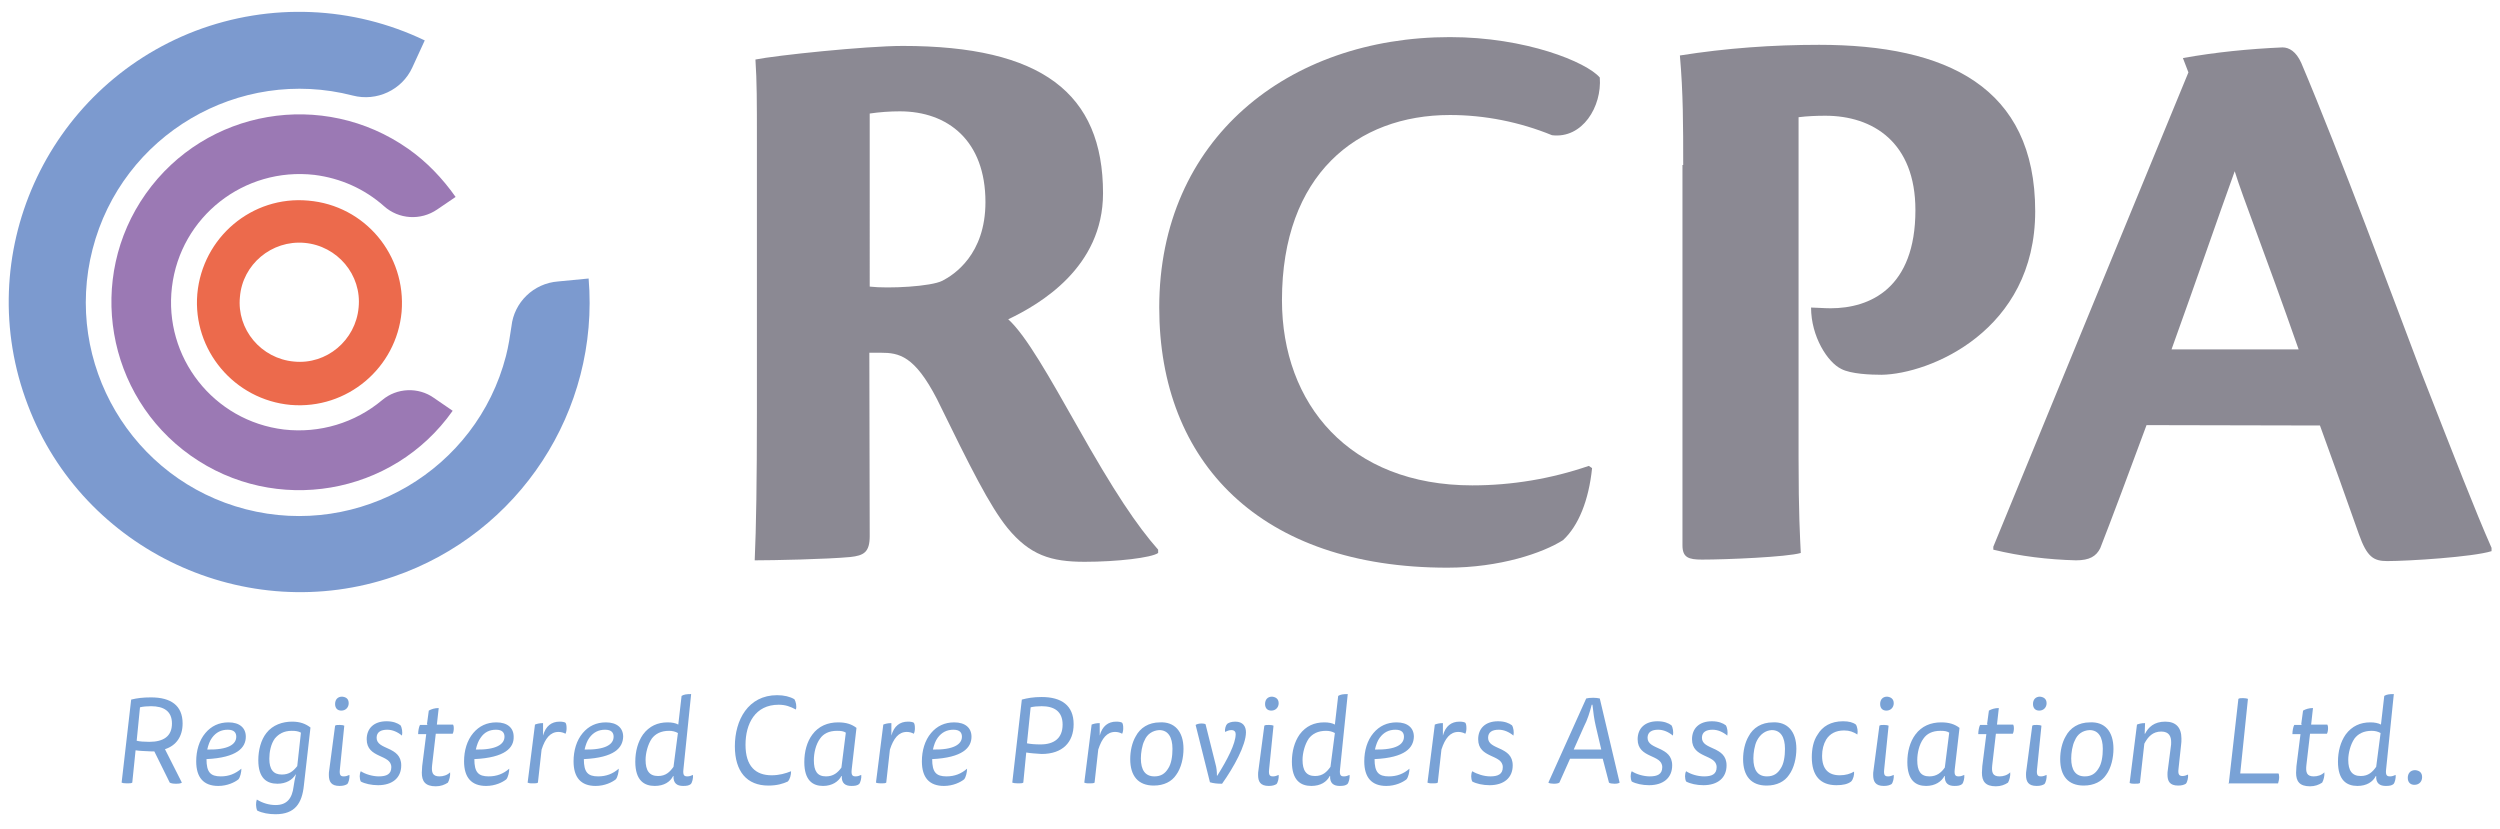
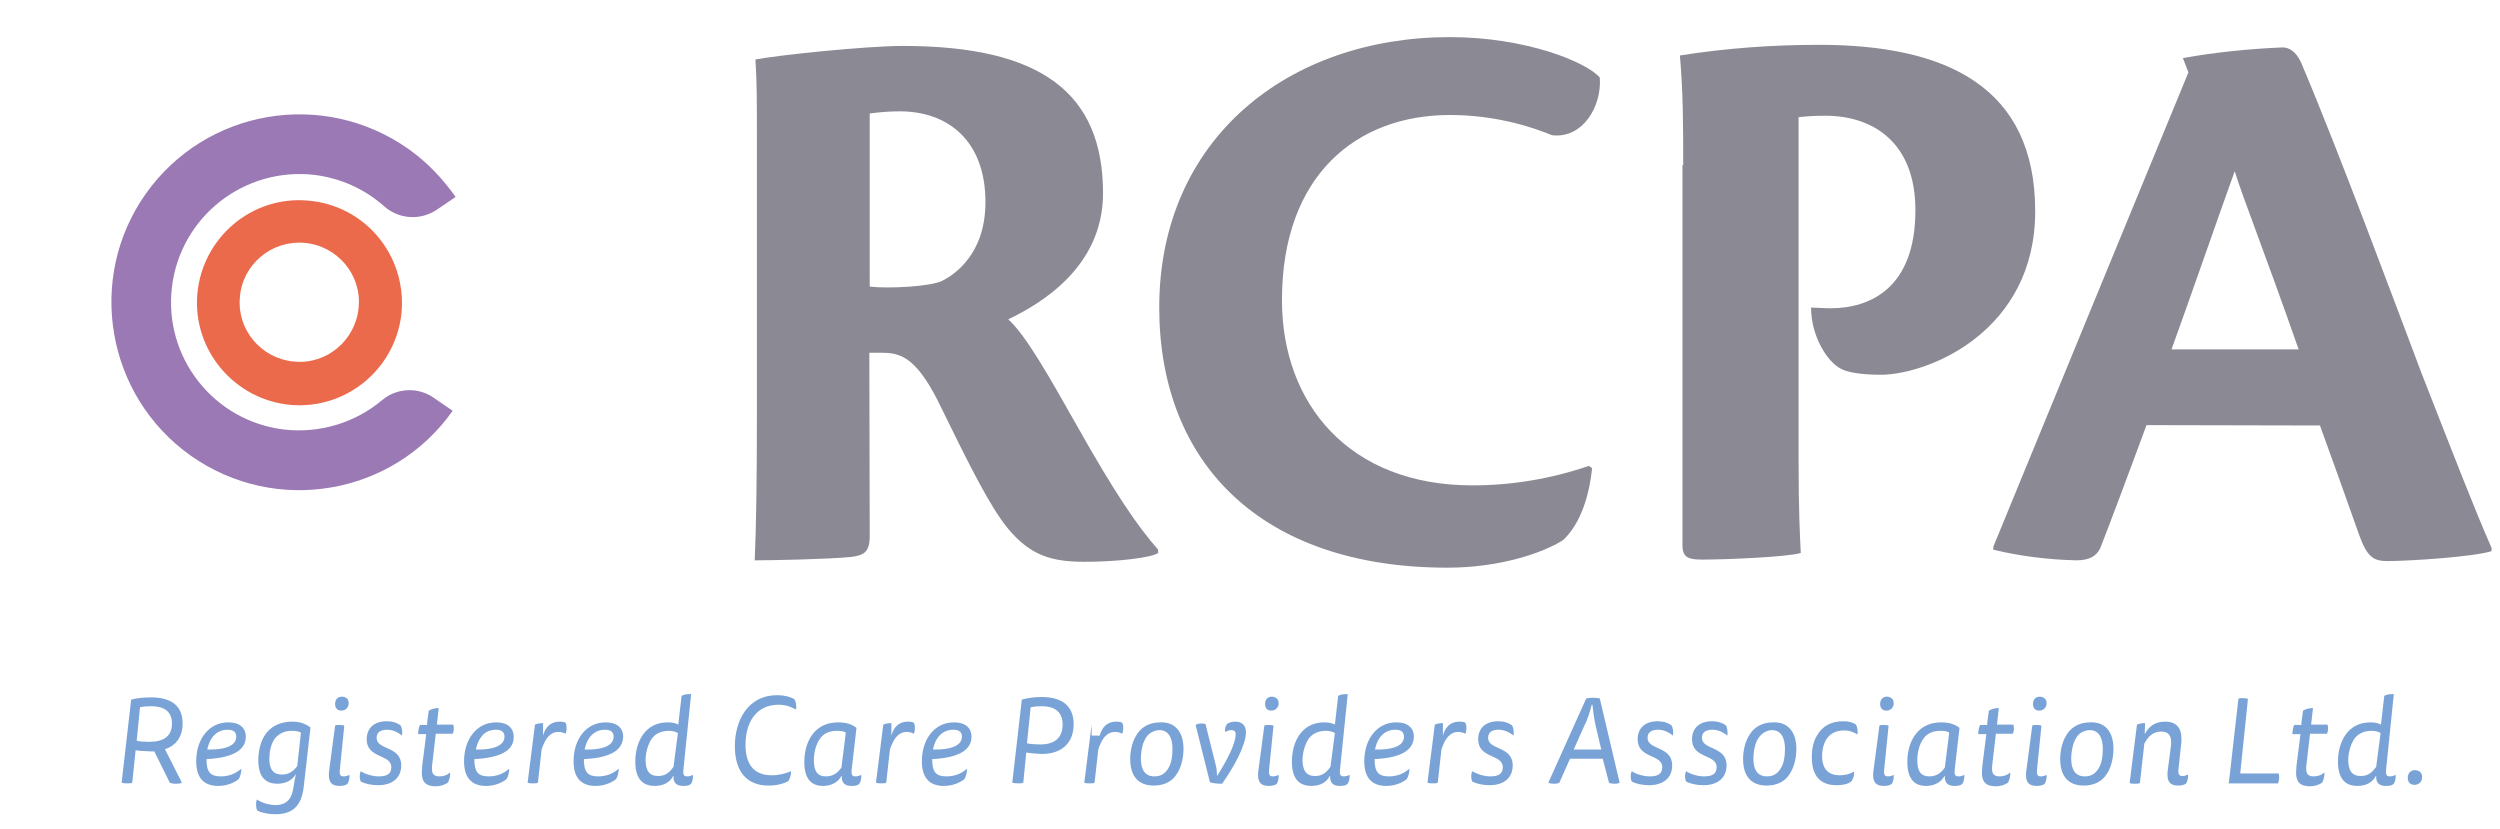
<svg xmlns="http://www.w3.org/2000/svg" version="1.1" id="svg5" x="0px" y="0px" viewBox="0 0 680.4 225.5" style="enable-background:new 0 0 680.4 225.5;" xml:space="preserve">
  <style type="text/css">
	.st0{fill:#79A2D6;}
	.st1{fill:#7C9ACF;}
	.st2{fill:#8B8993;}
	.st3{fill:#9B79B4;}
	.st4{fill:#EC6A4C;}
</style>
  <g>
    <path class="st0" d="M37.2,201.6c0.7,0.2,2.1,0.3,3.4,0.3c3.9,0,6.2-1.5,6.2-5c0-3.4-2.3-4.7-5.7-4.7c-1.1,0-2.2,0.1-3,0.3   L37.2,201.6z M36.9,204.2L36,213c-0.3,0.2-0.7,0.2-1.5,0.2c-0.8,0-1.2-0.1-1.4-0.2l2.6-22.6c1.6-0.4,3.2-0.6,5.4-0.6   c5.4,0,8.6,2.2,8.6,7.1c0,3.5-1.7,6-4.8,7l4.6,9.1c-0.3,0.2-0.7,0.3-1.6,0.3c-0.8,0-1.3-0.1-1.7-0.3l-4.2-8.5h-0.8   C39.5,204.4,38,204.4,36.9,204.2" />
    <path class="st0" d="M64.3,200.5c0-1-0.5-1.9-2.3-1.9c-1.8,0-3.2,0.7-4.3,2.2c-0.6,0.8-1,1.9-1.3,3.2   C62.1,204.1,64.3,202.6,64.3,200.5 M56.2,206.6c0,3.6,1.1,4.7,3.9,4.7c2.2,0,3.9-0.7,5.6-2.1c0,0.9-0.3,2.3-0.8,2.9   c-1,0.8-3,1.8-5.5,1.8c-4,0-6-2.3-6-6.7c0-2.9,0.8-5.7,2.5-7.7c1.6-1.9,3.7-2.9,6.3-2.9c3,0,4.7,1.5,4.7,3.9   C66.9,203.5,64.5,206.2,56.2,206.6" />
    <path class="st0" d="M81.9,199.4c-0.7-0.4-1.5-0.5-2.5-0.5c-2.2,0-3.6,0.9-4.6,2.1c-1.1,1.5-1.5,3.7-1.5,5.5c0,2.9,1.1,4.3,3.4,4.3   c2,0,3.1-0.9,4.2-2.3L81.9,199.4z M80.5,210.7c-0.9,1.6-2.7,2.6-5,2.6c-2.9,0-5.2-1.5-5.2-6.4c0-2.7,0.7-5.5,2.2-7.4   c1.7-2.2,4.4-3.1,7-3.1c2.2,0,3.7,0.6,5,1.6l-1.8,15.8c-0.5,4.8-2.4,7.8-7.7,7.8c-1.8,0-3.6-0.3-5-1c-0.4-0.9-0.4-2.2-0.1-3   c1.6,1,3.4,1.5,5.1,1.5c3.1,0,4.5-1.8,4.9-5c0.1-0.8,0.4-2.4,0.6-3.2H80.5z" />
    <path class="st0" d="M94.9,191.4c0,1.1-0.8,2-2,2c-1,0-1.7-0.6-1.7-1.8c0-1.2,0.7-2,1.9-2C94.2,189.7,94.9,190.2,94.9,191.4    M92.5,209.4c-0.2,1.7,0.3,1.9,1.1,1.9c0.6,0,1-0.2,1.5-0.4c0.1,0.8-0.2,2.1-0.6,2.5c-0.5,0.3-1.1,0.5-2.1,0.5   c-2.3,0-2.9-1.2-2.9-3c0-0.4,0-0.8,0.1-1.3l1.6-12.1c0.3-0.2,0.6-0.2,1.3-0.2c0.6,0,1,0.1,1.2,0.2L92.5,209.4z" />
    <path class="st0" d="M103.1,211.3c2.1,0,3.4-0.6,3.4-2.5c0-3.6-6.7-2.3-6.7-7.6c0-2.9,1.9-4.9,5.4-4.9c1.8,0,3,0.5,3.8,1.1   c0.4,0.6,0.6,1.9,0.4,2.8c-1.2-1-2.6-1.6-4-1.6c-1.7,0-2.9,0.6-2.9,2.2c0,3.4,6.7,2.2,6.7,7.5c0,3.4-2.4,5.4-6.3,5.4   c-1.8,0-3.6-0.4-4.7-1c-0.4-0.8-0.4-2.1,0-2.8C99.4,210.7,101.4,211.3,103.1,211.3" />
    <path class="st0" d="M116.2,197.1l0.5-3.7c0.7-0.4,1.6-0.7,2.7-0.7l-0.5,4.5h4.4c0.1,0.2,0.2,0.4,0.2,1c0,0.6-0.1,1.1-0.3,1.5h-4.6   l-1,8.6c-0.2,1.9,0.1,3,2,3c1,0,2.1-0.3,2.9-1.1c0.1,0.9-0.2,2.1-0.6,2.8c-0.9,0.6-2,1-3.3,1c-2.9,0-3.8-1.4-3.8-3.7   c0-0.5,0.1-1.2,0.1-1.8l1.1-8.7h-2.2c0-0.8,0.2-2,0.5-2.5h2V197.1z" />
    <path class="st0" d="M137.3,200.5c0-1-0.5-1.9-2.3-1.9c-1.8,0-3.2,0.7-4.2,2.2c-0.6,0.8-1,1.9-1.3,3.2   C135,204.1,137.3,202.6,137.3,200.5 M129.1,206.6c0,3.6,1.1,4.7,3.9,4.7c2.2,0,4-0.7,5.6-2.1c0,0.9-0.3,2.3-0.8,2.9   c-1,0.8-3,1.8-5.5,1.8c-4,0-6-2.3-6-6.7c0-2.9,0.8-5.7,2.5-7.7c1.6-1.9,3.7-2.9,6.3-2.9c3,0,4.7,1.5,4.7,3.9   C139.9,203.5,137.5,206.2,129.1,206.6" />
    <path class="st0" d="M147.7,200.2h0.1c0.7-2.6,2.3-3.8,4.5-3.8c0.7,0,1.3,0.1,1.6,0.3c0.2,0.3,0.3,0.7,0.3,1.5   c0,0.6-0.1,1.1-0.3,1.5c-0.5-0.3-1.2-0.5-1.9-0.5c-2.2,0-3.6,1.7-4.6,4.8l-1,9c-0.3,0.2-0.7,0.2-1.5,0.2s-1.1-0.1-1.3-0.2l2-15.8   c0.5-0.2,1.2-0.4,2.2-0.4V200.2z" />
    <path class="st0" d="M167,200.5c0-1-0.5-1.9-2.3-1.9c-1.8,0-3.2,0.7-4.3,2.2c-0.6,0.8-1,1.9-1.3,3.2   C164.8,204.1,167,202.6,167,200.5 M158.9,206.6c0,3.6,1.1,4.7,3.9,4.7c2.2,0,4-0.7,5.6-2.1c0,0.9-0.3,2.3-0.8,2.9   c-1,0.8-3,1.8-5.5,1.8c-4,0-6-2.3-6-6.7c0-2.9,0.8-5.7,2.5-7.7c1.6-1.9,3.7-2.9,6.3-2.9c3,0,4.7,1.5,4.7,3.9   C169.5,203.5,167.3,206.2,158.9,206.6" />
    <path class="st0" d="M184.5,199.5c-0.7-0.4-1.5-0.6-2.4-0.6c-2.2,0-3.7,0.8-4.7,2.1c-1.1,1.6-1.7,4-1.7,5.8c0,2.9,1,4.4,3.4,4.4   c2.1,0,3.2-1.1,4.2-2.5L184.5,199.5z M186,209.4c-0.2,1.7,0.3,1.9,1.1,1.9c0.6,0,1-0.2,1.5-0.4c0.1,0.8-0.2,2.1-0.6,2.5   c-0.5,0.4-1.1,0.5-2.1,0.5c-1.6,0-2.7-0.7-2.6-2.7h-0.1c-0.8,1.6-2.5,2.7-5,2.7c-2.9,0-5.3-1.5-5.3-6.6c0-2.8,0.7-5.4,2.1-7.4   c1.7-2.3,4-3.3,6.7-3.3c1.2,0,2.2,0.2,2.9,0.6l0.9-7.8c0.6-0.4,1.4-0.5,2.6-0.5L186,209.4z" />
    <path class="st0" d="M214.4,212.7c-1.3,0.6-2.9,1.1-5.3,1.1c-5.8,0-9.1-3.8-9.1-10.7c0-7.1,3.6-13.9,11.5-13.9   c1.9,0,3.5,0.4,4.7,1.1c0.4,0.6,0.7,2,0.4,2.8c-1.5-0.8-2.8-1.3-4.7-1.3c-6.4,0-9,5.2-9,10.9c0,5.9,2.8,8.3,7.1,8.3   c2.1,0,3.8-0.5,5.3-1.1C215.3,210.9,215,212.1,214.4,212.7" />
    <path class="st0" d="M230.2,199.4c-0.6-0.4-1.3-0.5-2.4-0.5c-2.2,0-3.7,0.8-4.6,2.1c-1.2,1.6-1.7,4-1.7,5.9c0,2.9,0.9,4.4,3.3,4.4   c2,0,3.2-1,4.2-2.4L230.2,199.4z M231.8,209.4c-0.2,1.7,0.3,1.9,1.1,1.9c0.6,0,1-0.2,1.5-0.4c0.1,0.8-0.2,2.1-0.6,2.5   c-0.5,0.4-1.1,0.5-2.1,0.5c-1.6,0-2.7-0.7-2.6-2.7H229c-0.8,1.5-2.5,2.7-5,2.7c-2.8,0-5.1-1.5-5.1-6.5c0-2.8,0.7-5.5,2.2-7.5   c1.7-2.3,4.2-3.3,7-3.3c2.2,0,3.7,0.5,5,1.5L231.8,209.4z" />
    <path class="st0" d="M242.5,200.2h0.1c0.7-2.6,2.3-3.8,4.5-3.8c0.7,0,1.3,0.1,1.6,0.3c0.2,0.3,0.3,0.7,0.3,1.5   c0,0.6-0.1,1.1-0.3,1.5c-0.5-0.3-1.2-0.5-1.9-0.5c-2.2,0-3.6,1.7-4.6,4.8l-1,9c-0.3,0.2-0.7,0.2-1.5,0.2c-0.7,0-1.1-0.1-1.3-0.2   l2-15.8c0.5-0.2,1.2-0.4,2.2-0.4V200.2z" />
    <path class="st0" d="M261.8,200.5c0-1-0.5-1.9-2.3-1.9c-1.8,0-3.2,0.7-4.3,2.2c-0.6,0.8-1,1.9-1.3,3.2   C259.5,204.1,261.8,202.6,261.8,200.5 M253.7,206.6c0,3.6,1.1,4.7,3.9,4.7c2.2,0,4-0.7,5.6-2.1c0,0.9-0.3,2.3-0.8,2.9   c-1,0.8-3,1.8-5.5,1.8c-4,0-6-2.3-6-6.7c0-2.9,0.8-5.7,2.5-7.7c1.6-1.9,3.7-2.9,6.3-2.9c3,0,4.7,1.5,4.7,3.9   C264.4,203.5,262,206.2,253.7,206.6" />
    <path class="st0" d="M279.5,202.3c1,0.2,2.2,0.3,3.7,0.3c3.7,0,6-1.7,6-5.4c0-3.6-2.3-5-5.7-5c-1.1,0-2.2,0.1-3,0.3L279.5,202.3z    M279.3,204.8l-0.8,8.2c-0.3,0.2-0.7,0.2-1.5,0.2c-0.8,0-1.2-0.1-1.5-0.2l2.6-22.6c1.5-0.4,3.1-0.7,5.4-0.7c5.4,0,8.7,2.3,8.7,7.4   c0,4.9-3,8.1-8.7,8.1C281.9,205.1,280.4,205,279.3,204.8" />
-     <path class="st0" d="M299.2,200.2h0.1c0.7-2.6,2.3-3.8,4.5-3.8c0.7,0,1.3,0.1,1.6,0.3c0.2,0.3,0.3,0.7,0.3,1.5   c0,0.6-0.1,1.1-0.3,1.5c-0.5-0.3-1.2-0.5-1.9-0.5c-2.2,0-3.6,1.7-4.6,4.8l-1,9c-0.3,0.2-0.7,0.2-1.5,0.2s-1.1-0.1-1.3-0.2l2-15.8   c0.5-0.2,1.2-0.4,2.2-0.4V200.2z" />
+     <path class="st0" d="M299.2,200.2h0.1c0.7-2.6,2.3-3.8,4.5-3.8c0.7,0,1.3,0.1,1.6,0.3c0.2,0.3,0.3,0.7,0.3,1.5   c0,0.6-0.1,1.1-0.3,1.5c-0.5-0.3-1.2-0.5-1.9-0.5c-2.2,0-3.6,1.7-4.6,4.8l-1,9c-0.3,0.2-0.7,0.2-1.5,0.2s-1.1-0.1-1.3-0.2l2-15.8   V200.2z" />
    <path class="st0" d="M311.5,201.5c-0.7,1.3-1,3.5-1,4.9c0,3.2,1.2,4.9,3.7,4.9c1.8,0,2.9-0.8,3.7-2.1c0.9-1.3,1.2-3.4,1.2-5.4   c0-3.2-1.2-5.1-3.6-5.1C313.7,198.8,312.2,199.8,311.5,201.5 M322.1,203.8c0,2.4-0.6,5.2-2,7.1c-1.2,1.8-3.3,2.9-6.1,2.9   c-4.2,0-6.4-2.6-6.4-7.2c0-2.2,0.5-4.5,1.5-6.2c1.2-2.3,3.5-3.8,6.6-3.8C319.6,196.4,322.1,199,322.1,203.8" />
    <path class="st0" d="M325.4,197.3c0.3-0.2,0.8-0.4,1.7-0.4c0.5,0,0.8,0.1,1,0.2l2.7,10.8c0.3,1,0.4,2.1,0.4,3.2h0.1   c2.7-4.3,5-8.7,5-11.3c0-0.6-0.3-1.1-1.2-1.1c-0.7,0-1.2,0.3-1.7,0.5c-0.1-0.8,0.2-1.8,0.6-2.2c0.4-0.3,1.1-0.6,2.2-0.6   c2.1,0,2.9,1.3,2.9,2.9c0,3.5-3.3,9.5-6.5,14c-1.3,0-2.3-0.1-3.3-0.4L325.4,197.3z" />
    <path class="st0" d="M348,191.4c0,1.1-0.8,2-2,2c-1,0-1.7-0.6-1.7-1.8c0-1.2,0.7-2,1.9-2C347.2,189.7,348,190.2,348,191.4    M345.4,209.4c-0.2,1.7,0.3,1.9,1.1,1.9c0.6,0,1-0.2,1.5-0.4c0.1,0.8-0.2,2.1-0.6,2.5c-0.5,0.3-1.1,0.5-2.1,0.5   c-2.3,0-2.9-1.2-2.9-3c0-0.4,0-0.8,0.1-1.3l1.6-12.1c0.3-0.2,0.6-0.2,1.3-0.2c0.6,0,1,0.1,1.2,0.2L345.4,209.4z" />
    <path class="st0" d="M363.3,199.5c-0.7-0.4-1.5-0.6-2.4-0.6c-2.2,0-3.7,0.8-4.7,2.1c-1.1,1.6-1.7,4-1.7,5.8c0,2.9,1,4.4,3.4,4.4   c2.1,0,3.2-1.1,4.2-2.5L363.3,199.5z M364.7,209.4c-0.2,1.7,0.3,1.9,1.1,1.9c0.6,0,1-0.2,1.5-0.4c0.1,0.8-0.2,2.1-0.6,2.5   c-0.5,0.4-1.1,0.5-2.1,0.5c-1.6,0-2.7-0.7-2.6-2.7h-0.1c-0.8,1.6-2.5,2.7-5,2.7c-2.9,0-5.3-1.5-5.3-6.6c0-2.8,0.7-5.4,2.1-7.4   c1.7-2.3,4-3.3,6.7-3.3c1.2,0,2.2,0.2,2.9,0.6l0.9-7.8c0.6-0.4,1.4-0.5,2.6-0.5L364.7,209.4z" />
    <path class="st0" d="M382.1,200.5c0-1-0.5-1.9-2.3-1.9c-1.8,0-3.2,0.7-4.3,2.2c-0.6,0.8-1,1.9-1.3,3.2   C380,204.1,382.1,202.6,382.1,200.5 M374.1,206.6c0,3.6,1.1,4.7,3.9,4.7c2.2,0,4-0.7,5.6-2.1c0,0.9-0.3,2.3-0.8,2.9   c-1,0.8-3,1.8-5.5,1.8c-4,0-6-2.3-6-6.7c0-2.9,0.8-5.7,2.5-7.7c1.6-1.9,3.7-2.9,6.3-2.9c3,0,4.7,1.5,4.7,3.9   C384.7,203.5,382.5,206.2,374.1,206.6" />
    <path class="st0" d="M392.6,200.2h0.1c0.7-2.6,2.3-3.8,4.5-3.8c0.7,0,1.3,0.1,1.6,0.3c0.2,0.3,0.3,0.7,0.3,1.5   c0,0.6-0.1,1.1-0.3,1.5c-0.5-0.3-1.2-0.5-1.9-0.5c-2.2,0-3.6,1.7-4.6,4.8l-1,9c-0.3,0.2-0.7,0.2-1.5,0.2s-1.1-0.1-1.3-0.2l2-15.8   c0.5-0.2,1.2-0.4,2.2-0.4V200.2z" />
    <path class="st0" d="M405.6,211.3c2.1,0,3.4-0.6,3.4-2.5c0-3.6-6.7-2.3-6.7-7.6c0-2.9,1.9-4.9,5.4-4.9c1.8,0,3,0.5,3.8,1.1   c0.4,0.6,0.6,1.9,0.4,2.8c-1.2-1-2.6-1.6-4-1.6c-1.7,0-2.9,0.6-2.9,2.2c0,3.4,6.7,2.2,6.7,7.5c0,3.4-2.4,5.4-6.3,5.4   c-1.8,0-3.6-0.4-4.7-1c-0.4-0.8-0.4-2.1,0-2.8C402,210.7,403.9,211.3,405.6,211.3" />
    <path class="st0" d="M435.8,204l-1.5-6.4c-0.4-1.7-0.7-3.8-0.9-5.8h-0.2c-0.5,2-1.2,4.2-2.1,5.9l-2.8,6.3H435.8z M436.2,206.5h-8.9   l-2.9,6.5c-0.3,0.2-0.8,0.3-1.5,0.3c-0.6,0-1.3-0.1-1.5-0.3l10.3-22.9c0.4-0.1,1-0.2,1.9-0.2c0.8,0,1.3,0.1,1.8,0.2l5.4,22.9   c-0.3,0.2-0.7,0.3-1.4,0.3c-0.6,0-1.3-0.1-1.5-0.3L436.2,206.5z" />
    <path class="st0" d="M449,211.3c2.1,0,3.4-0.6,3.4-2.5c0-3.6-6.7-2.3-6.7-7.6c0-2.9,1.9-4.9,5.4-4.9c1.8,0,3,0.5,3.8,1.1   c0.4,0.6,0.6,1.9,0.4,2.8c-1.2-1-2.6-1.6-4-1.6c-1.7,0-2.9,0.6-2.9,2.2c0,3.4,6.7,2.2,6.7,7.5c0,3.4-2.4,5.4-6.3,5.4   c-1.8,0-3.6-0.4-4.7-1c-0.4-0.8-0.4-2.1,0-2.8C445.3,210.7,447.3,211.3,449,211.3" />
    <path class="st0" d="M463.8,211.3c2.1,0,3.4-0.6,3.4-2.5c0-3.6-6.7-2.3-6.7-7.6c0-2.9,1.9-4.9,5.4-4.9c1.8,0,3,0.5,3.8,1.1   c0.4,0.6,0.6,1.9,0.4,2.8c-1.2-1-2.6-1.6-4-1.6c-1.7,0-2.9,0.6-2.9,2.2c0,3.4,6.7,2.2,6.7,7.5c0,3.4-2.4,5.4-6.3,5.4   c-1.8,0-3.6-0.4-4.7-1c-0.4-0.8-0.4-2.1,0-2.8C460.1,210.7,462,211.3,463.8,211.3" />
    <path class="st0" d="M478.2,201.5c-0.7,1.3-1,3.5-1,4.9c0,3.2,1.2,4.9,3.7,4.9c1.8,0,2.9-0.8,3.7-2.1c0.9-1.3,1.2-3.4,1.2-5.4   c0-3.2-1.2-5.1-3.6-5.1C480.5,198.8,479.1,199.8,478.2,201.5 M488.9,203.8c0,2.4-0.6,5.2-2,7.1c-1.2,1.8-3.3,2.9-6.1,2.9   c-4.2,0-6.4-2.6-6.4-7.2c0-2.2,0.5-4.5,1.5-6.2c1.2-2.3,3.5-3.8,6.6-3.8C486.4,196.4,488.9,199,488.9,203.8" />
    <path class="st0" d="M499.8,213.7c-4.4,0-6.7-2.6-6.7-7.6c0-2.2,0.4-4.5,1.6-6.2c1.3-2.2,3.6-3.6,6.9-3.6c1.6,0,2.7,0.3,3.5,0.9   c0.4,0.6,0.6,1.9,0.4,2.7c-1.1-0.7-2.1-1.1-3.6-1.1c-2.3,0-3.9,0.9-4.9,2.5c-0.7,1.2-1.1,2.7-1.1,4.4c0,3.7,1.8,5.3,4.8,5.3   c1.6,0,2.9-0.4,3.9-1c0.1,0.8-0.2,2.1-0.8,2.7C502.9,213.4,501.6,213.7,499.8,213.7" />
    <path class="st0" d="M515.4,191.4c0,1.1-0.8,2-2,2c-1,0-1.7-0.6-1.7-1.8c0-1.2,0.7-2,1.9-2C514.6,189.7,515.4,190.2,515.4,191.4    M512.8,209.4c-0.2,1.7,0.3,1.9,1.1,1.9c0.6,0,1-0.2,1.5-0.4c0.1,0.8-0.2,2.1-0.6,2.5c-0.5,0.3-1.1,0.5-2.1,0.5   c-2.3,0-2.9-1.2-2.9-3c0-0.4,0-0.8,0.1-1.3l1.6-12.1c0.3-0.2,0.6-0.2,1.3-0.2c0.6,0,1,0.1,1.2,0.2L512.8,209.4z" />
    <path class="st0" d="M530.5,199.4c-0.6-0.4-1.3-0.5-2.4-0.5c-2.2,0-3.7,0.8-4.6,2.1c-1.2,1.6-1.7,4-1.7,5.9c0,2.9,0.9,4.4,3.3,4.4   c2,0,3.2-1,4.2-2.4L530.5,199.4z M532,209.4c-0.2,1.7,0.3,1.9,1.1,1.9c0.6,0,1-0.2,1.5-0.4c0.1,0.8-0.2,2.1-0.6,2.5   c-0.5,0.4-1.1,0.5-2.1,0.5c-1.6,0-2.7-0.7-2.6-2.7h-0.1c-0.8,1.5-2.5,2.7-5,2.7c-2.8,0-5.1-1.5-5.1-6.5c0-2.8,0.7-5.5,2.2-7.5   c1.7-2.3,4.2-3.3,7-3.3c2.2,0,3.7,0.5,5,1.5L532,209.4z" />
    <path class="st0" d="M540.8,197.1l0.5-3.7c0.7-0.4,1.6-0.7,2.7-0.7l-0.5,4.5h4.4c0.1,0.2,0.2,0.4,0.2,1c0,0.6-0.1,1.1-0.3,1.5h-4.6   l-1,8.6c-0.2,1.9,0.1,3,2,3c1,0,2.1-0.3,2.9-1.1c0.1,0.9-0.2,2.1-0.6,2.8c-0.9,0.6-2,1-3.3,1c-2.9,0-3.8-1.4-3.8-3.7   c0-0.5,0.1-1.2,0.1-1.8l1.1-8.7h-2.2c0-0.8,0.2-2,0.5-2.5h2V197.1z" />
    <path class="st0" d="M557,191.4c0,1.1-0.8,2-2,2c-1,0-1.7-0.6-1.7-1.8c0-1.2,0.7-2,1.9-2C556.2,189.7,557,190.2,557,191.4    M554.4,209.4c-0.2,1.7,0.3,1.9,1.1,1.9c0.6,0,1-0.2,1.5-0.4c0.1,0.8-0.2,2.1-0.6,2.5c-0.5,0.3-1.1,0.5-2.1,0.5   c-2.3,0-2.9-1.2-2.9-3c0-0.4,0-0.8,0.1-1.3l1.6-12.1c0.3-0.2,0.6-0.2,1.3-0.2c0.6,0,1,0.1,1.2,0.2L554.4,209.4z" />
    <path class="st0" d="M564.7,201.5c-0.7,1.3-1,3.5-1,4.9c0,3.2,1.2,4.9,3.7,4.9c1.8,0,2.9-0.8,3.7-2.1c0.9-1.3,1.2-3.4,1.2-5.4   c0-3.2-1.2-5.1-3.6-5.1C566.8,198.8,565.4,199.8,564.7,201.5 M575.2,203.8c0,2.4-0.6,5.2-2,7.1c-1.2,1.8-3.3,2.9-6.1,2.9   c-4.2,0-6.4-2.6-6.4-7.2c0-2.2,0.5-4.5,1.5-6.2c1.2-2.3,3.5-3.8,6.6-3.8C572.8,196.4,575.2,199,575.2,203.8" />
    <path class="st0" d="M581.6,197.2c0.5-0.2,1.2-0.4,2.2-0.4l-0.1,2.9h0.1c0.9-1.8,2.5-3.3,5.5-3.3c2.9,0,4.4,1.6,4.4,4.6   c0,0.6,0,1.2-0.1,1.8l-0.7,6.5c-0.2,1.6,0.3,1.9,1.1,1.9c0.6,0,1-0.2,1.5-0.4c0.1,0.8-0.2,2.1-0.6,2.5c-0.5,0.3-1.1,0.5-2.1,0.5   c-2.3,0-2.9-1.2-2.9-3c0-0.4,0-0.8,0.1-1.3l0.8-6.2c0.1-0.5,0.1-0.9,0.1-1.3c0-1.5-0.5-2.9-2.7-2.9c-2.3,0-3.6,1.4-4.6,3.3   l-1.2,10.7c-0.3,0.2-0.7,0.2-1.5,0.2s-1.1-0.1-1.3-0.2L581.6,197.2z" />
    <path class="st0" d="M606.6,213.1l2.6-22.9c0.3-0.2,0.7-0.2,1.3-0.2c0.6,0,1,0.1,1.3,0.2l-2.1,20.3h10.4c0.1,0.1,0.2,0.5,0.2,1   c0,0.7-0.2,1.3-0.3,1.7h-13.5V213.1z" />
    <path class="st0" d="M626.3,197.1l0.5-3.7c0.7-0.4,1.6-0.7,2.7-0.7l-0.5,4.5h4.4c0.1,0.2,0.2,0.4,0.2,1c0,0.6-0.1,1.1-0.3,1.5h-4.6   l-1,8.6c-0.2,1.9,0.1,3,2,3c1,0,2.1-0.3,2.9-1.1c0.1,0.9-0.2,2.1-0.6,2.8c-0.9,0.6-2,1-3.3,1c-2.9,0-3.8-1.4-3.8-3.7   c0-0.5,0.1-1.2,0.1-1.8l1.1-8.7h-2.2c0-0.8,0.2-2,0.5-2.5h2V197.1z" />
    <path class="st0" d="M647.9,199.5c-0.7-0.4-1.5-0.6-2.4-0.6c-2.2,0-3.7,0.8-4.7,2.1c-1.1,1.6-1.7,4-1.7,5.8c0,2.9,1,4.4,3.4,4.4   c2.1,0,3.2-1.1,4.2-2.5L647.9,199.5z M649.4,209.4c-0.2,1.7,0.3,1.9,1.1,1.9c0.6,0,1-0.2,1.5-0.4c0.1,0.8-0.2,2.1-0.6,2.5   c-0.5,0.4-1.1,0.5-2.1,0.5c-1.6,0-2.7-0.7-2.6-2.7h-0.1c-0.8,1.6-2.5,2.7-5,2.7c-2.9,0-5.3-1.5-5.3-6.6c0-2.8,0.7-5.4,2.1-7.4   c1.7-2.3,4-3.3,6.7-3.3c1.2,0,2.2,0.2,2.9,0.6l0.9-7.8c0.6-0.4,1.4-0.5,2.6-0.5L649.4,209.4z" />
    <path class="st0" d="M659.2,211.5c0,1.2-0.8,2.1-2.1,2.1c-1,0-1.8-0.6-1.8-1.9c0-1.2,0.7-2.1,2-2.1   C658.5,209.7,659.2,210.3,659.2,211.5" />
-     <path class="st1" d="M160.2,75.8c3,36-18.9,69.4-53,81.1c-40.1,13.8-84.6-7-99.6-46.6C-8,69.6,12.5,24,53.2,8.4   C73.5,0.7,96,1.6,115.6,11l-3.4,7.4c-2.8,6.1-9.7,9.3-16.2,7.6C65,18,33.2,36.7,25.2,67.8c-8,31.1,10.7,62.8,41.7,70.8   c31,8,62.8-10.7,70.8-41.7c0.7-2.7,1.1-5.4,1.5-8.1c0.7-6.5,6-11.7,12.7-12.2L160.2,75.8z" />
    <path class="st2" d="M236.7,78c5.1,0.6,16.7,0,19.8-1.6c3.1-1.6,11.7-7.1,11.7-21.4c0-16.7-10.2-24.7-23.3-24.7   c-2.7,0-5.5,0.2-8.2,0.6V78z M236.7,145.9c0,4.4-1.6,5.3-5.3,5.7c-6.4,0.6-21,0.9-26,0.9c0.4-8.8,0.6-21.8,0.6-40.4V38.4   c0-10.8,0-16.1-0.4-22.2c5.3-1.1,30-3.7,40.1-3.7c37.7,0,54.5,12.8,54.5,40.1c0,20.2-17.2,30.2-25.8,34.3   c4.9,4.4,11.4,16.1,18.5,28.6c10.4,18.5,16.5,27.5,22.3,34.1v0.9c-1.8,1.3-11.2,2.4-20,2.4c-9.2,0-14.9-1.8-21-9.2   c-4.9-6.1-10-16.3-19.2-35.1C248.9,96.8,244.7,96,239.7,96h-3.1L236.7,145.9z" />
    <path class="st2" d="M433.3,127.4c-0.9,8.8-3.7,15.7-7.9,19.6c-5.5,3.5-17.2,7.5-31.5,7.5c-50.8,0-78.4-28.6-78.4-70.8   c0-45.9,35.1-73.6,79.1-73.6c20.7,0,37.2,6.8,40.8,11c0.6,7.9-4.7,16.7-13,15.7c-8.8-3.6-18.3-5.5-27.8-5.5   c-25.3,0-45.7,16.3-45.7,50.4c0,28.2,18.3,50.4,51.8,50.4c10.8,0,21.5-1.8,31.7-5.3L433.3,127.4z" />
    <path class="st2" d="M458.1,44.9c0-10.6,0-19.6-0.9-29.8c12.6-2,25.2-2.9,37.9-2.9c34.6,0,58.8,11.4,58.8,45.3   c0,32.6-28.8,44.3-41.8,44.5c-2.9,0-8.4-0.2-11-1.6c-3.7-1.8-8.2-8.8-8.2-16.7c1.1,0,3.5,0.2,5.3,0.2c10.8,0,23.1-5.5,23.1-26.7   c0-18.5-11.6-25.7-24.5-25.7c-2.4,0-4.9,0.1-7.3,0.4v92.6c0,15.5,0.4,21.6,0.6,26c-3.7,1.1-20.2,1.8-26.9,1.8   c-3.7,0-5.3-0.6-5.3-3.9V44.9H458.1z" />
    <path class="st2" d="M625.6,95.1c-9.2-26.3-15.3-41.6-17.4-48.5c-4.7,13-10.6,30.2-17.2,48.5H625.6z M584.2,115.7   c-3.9,10.6-10,26.9-12.6,33.5c-1.1,2.2-2.9,3.3-6.6,3.3c-7.6-0.2-15.1-1.1-22.5-2.9v-0.8c11-26.9,44.3-107.7,53.1-129.1l-1.5-3.9   c8.9-1.6,18-2.5,27.1-2.9c1.8,0,3.7,1.1,5.1,4.2c10.4,24.5,25.7,65.9,32.8,84.6c9.2,23.5,14.5,37.2,19,47.4v0.9   c-5.1,1.6-22.7,2.7-28.4,2.7c-3.7,0-5.5-1.1-7.7-7.3c-3.9-11-6.8-19.2-10.6-29.6L584.2,115.7z" />
    <path class="st3" d="M123.2,111.8c-16.3,23.1-48.3,28.5-71.3,12.2c-23-16.3-28.5-48.3-12.2-71.3c16.3-23,48.2-28.5,71.4-12.2   c5,3.5,9.3,8,12.9,13.1L119,57c-4.5,3.1-10.5,2.7-14.5-0.9c-5.3-4.7-11.8-7.6-18.9-8.5C66.4,45.4,49.1,59,46.8,78.1   c-2.3,19.1,11.3,36.5,30.5,38.8c9.7,1.1,19.3-1.8,26.7-8c4-3.4,9.9-3.6,14.1-0.6L123.2,111.8z" />
    <path class="st4" d="M83.9,54.6C68.6,53.2,55.1,64.6,53.7,80c-1.3,15.3,10.1,28.8,25.4,30.2c15.4,1.3,28.8-10.1,30.2-25.3   C110.6,69.4,99.3,55.9,83.9,54.6 M82.9,66.1c8.9,0.8,15.6,8.7,14.7,17.6c-0.8,8.9-8.7,15.6-17.6,14.7c-8.9-0.8-15.6-8.7-14.7-17.6   C66,72,73.9,65.3,82.9,66.1" />
  </g>
</svg>